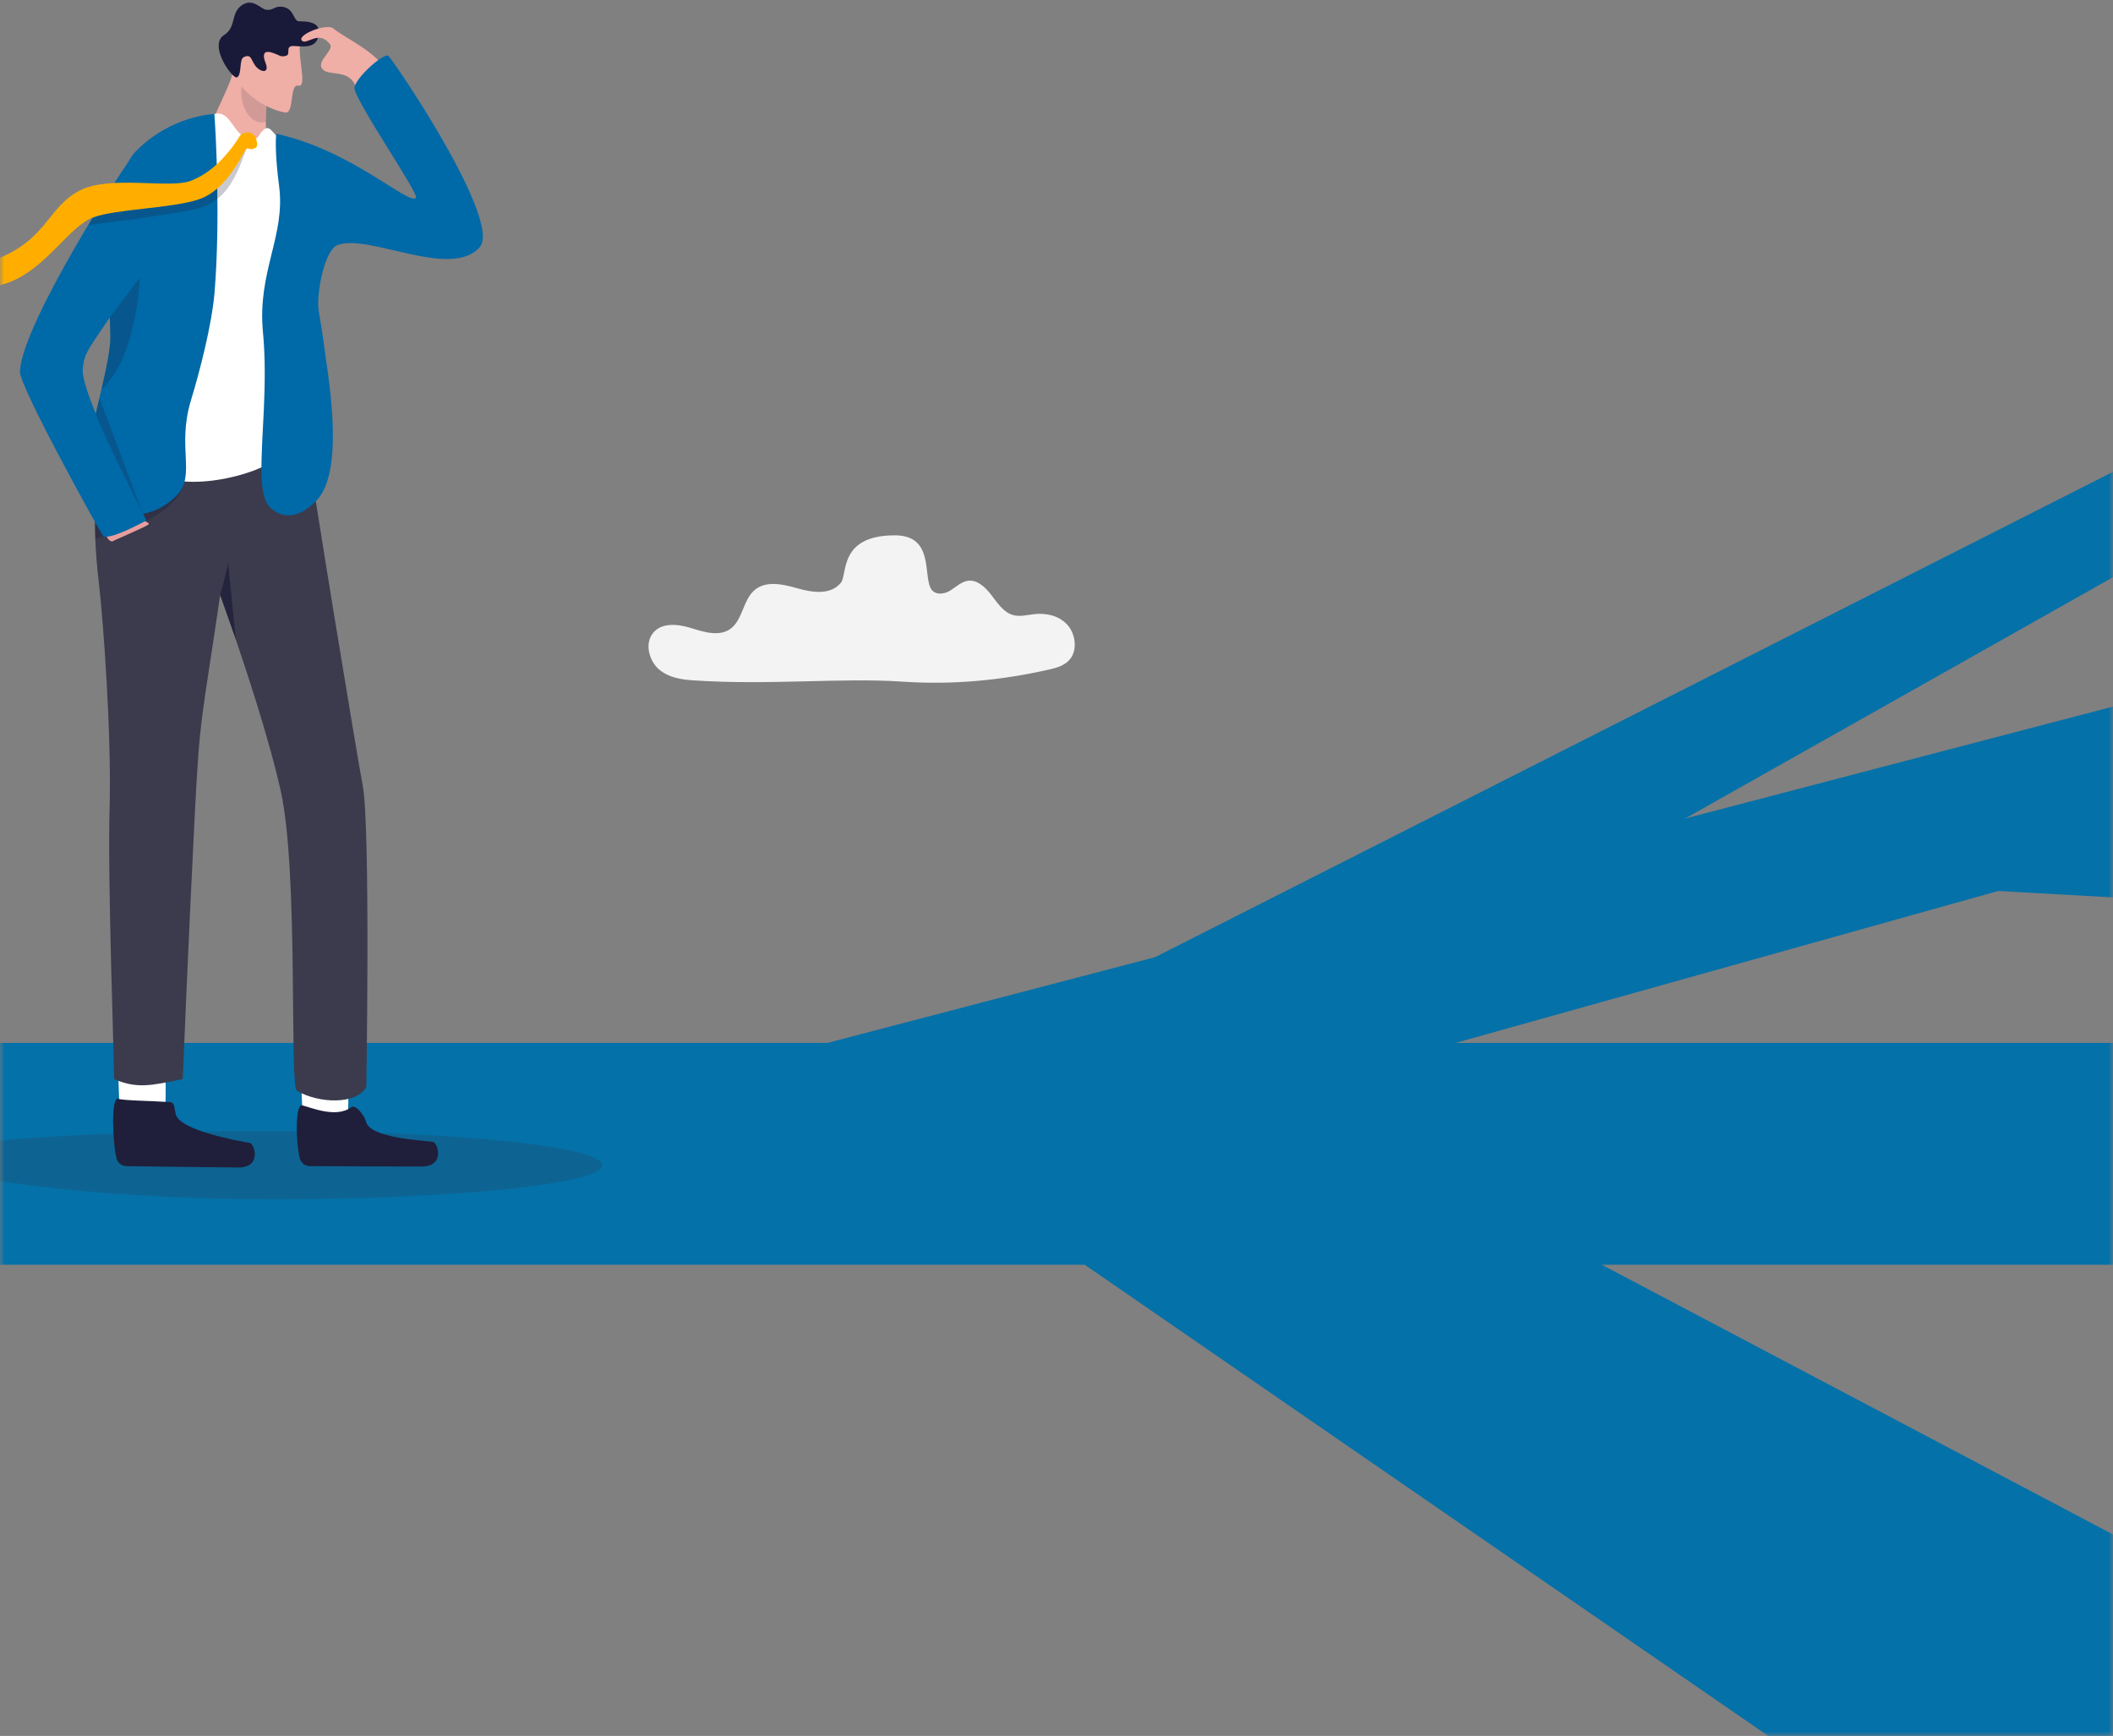
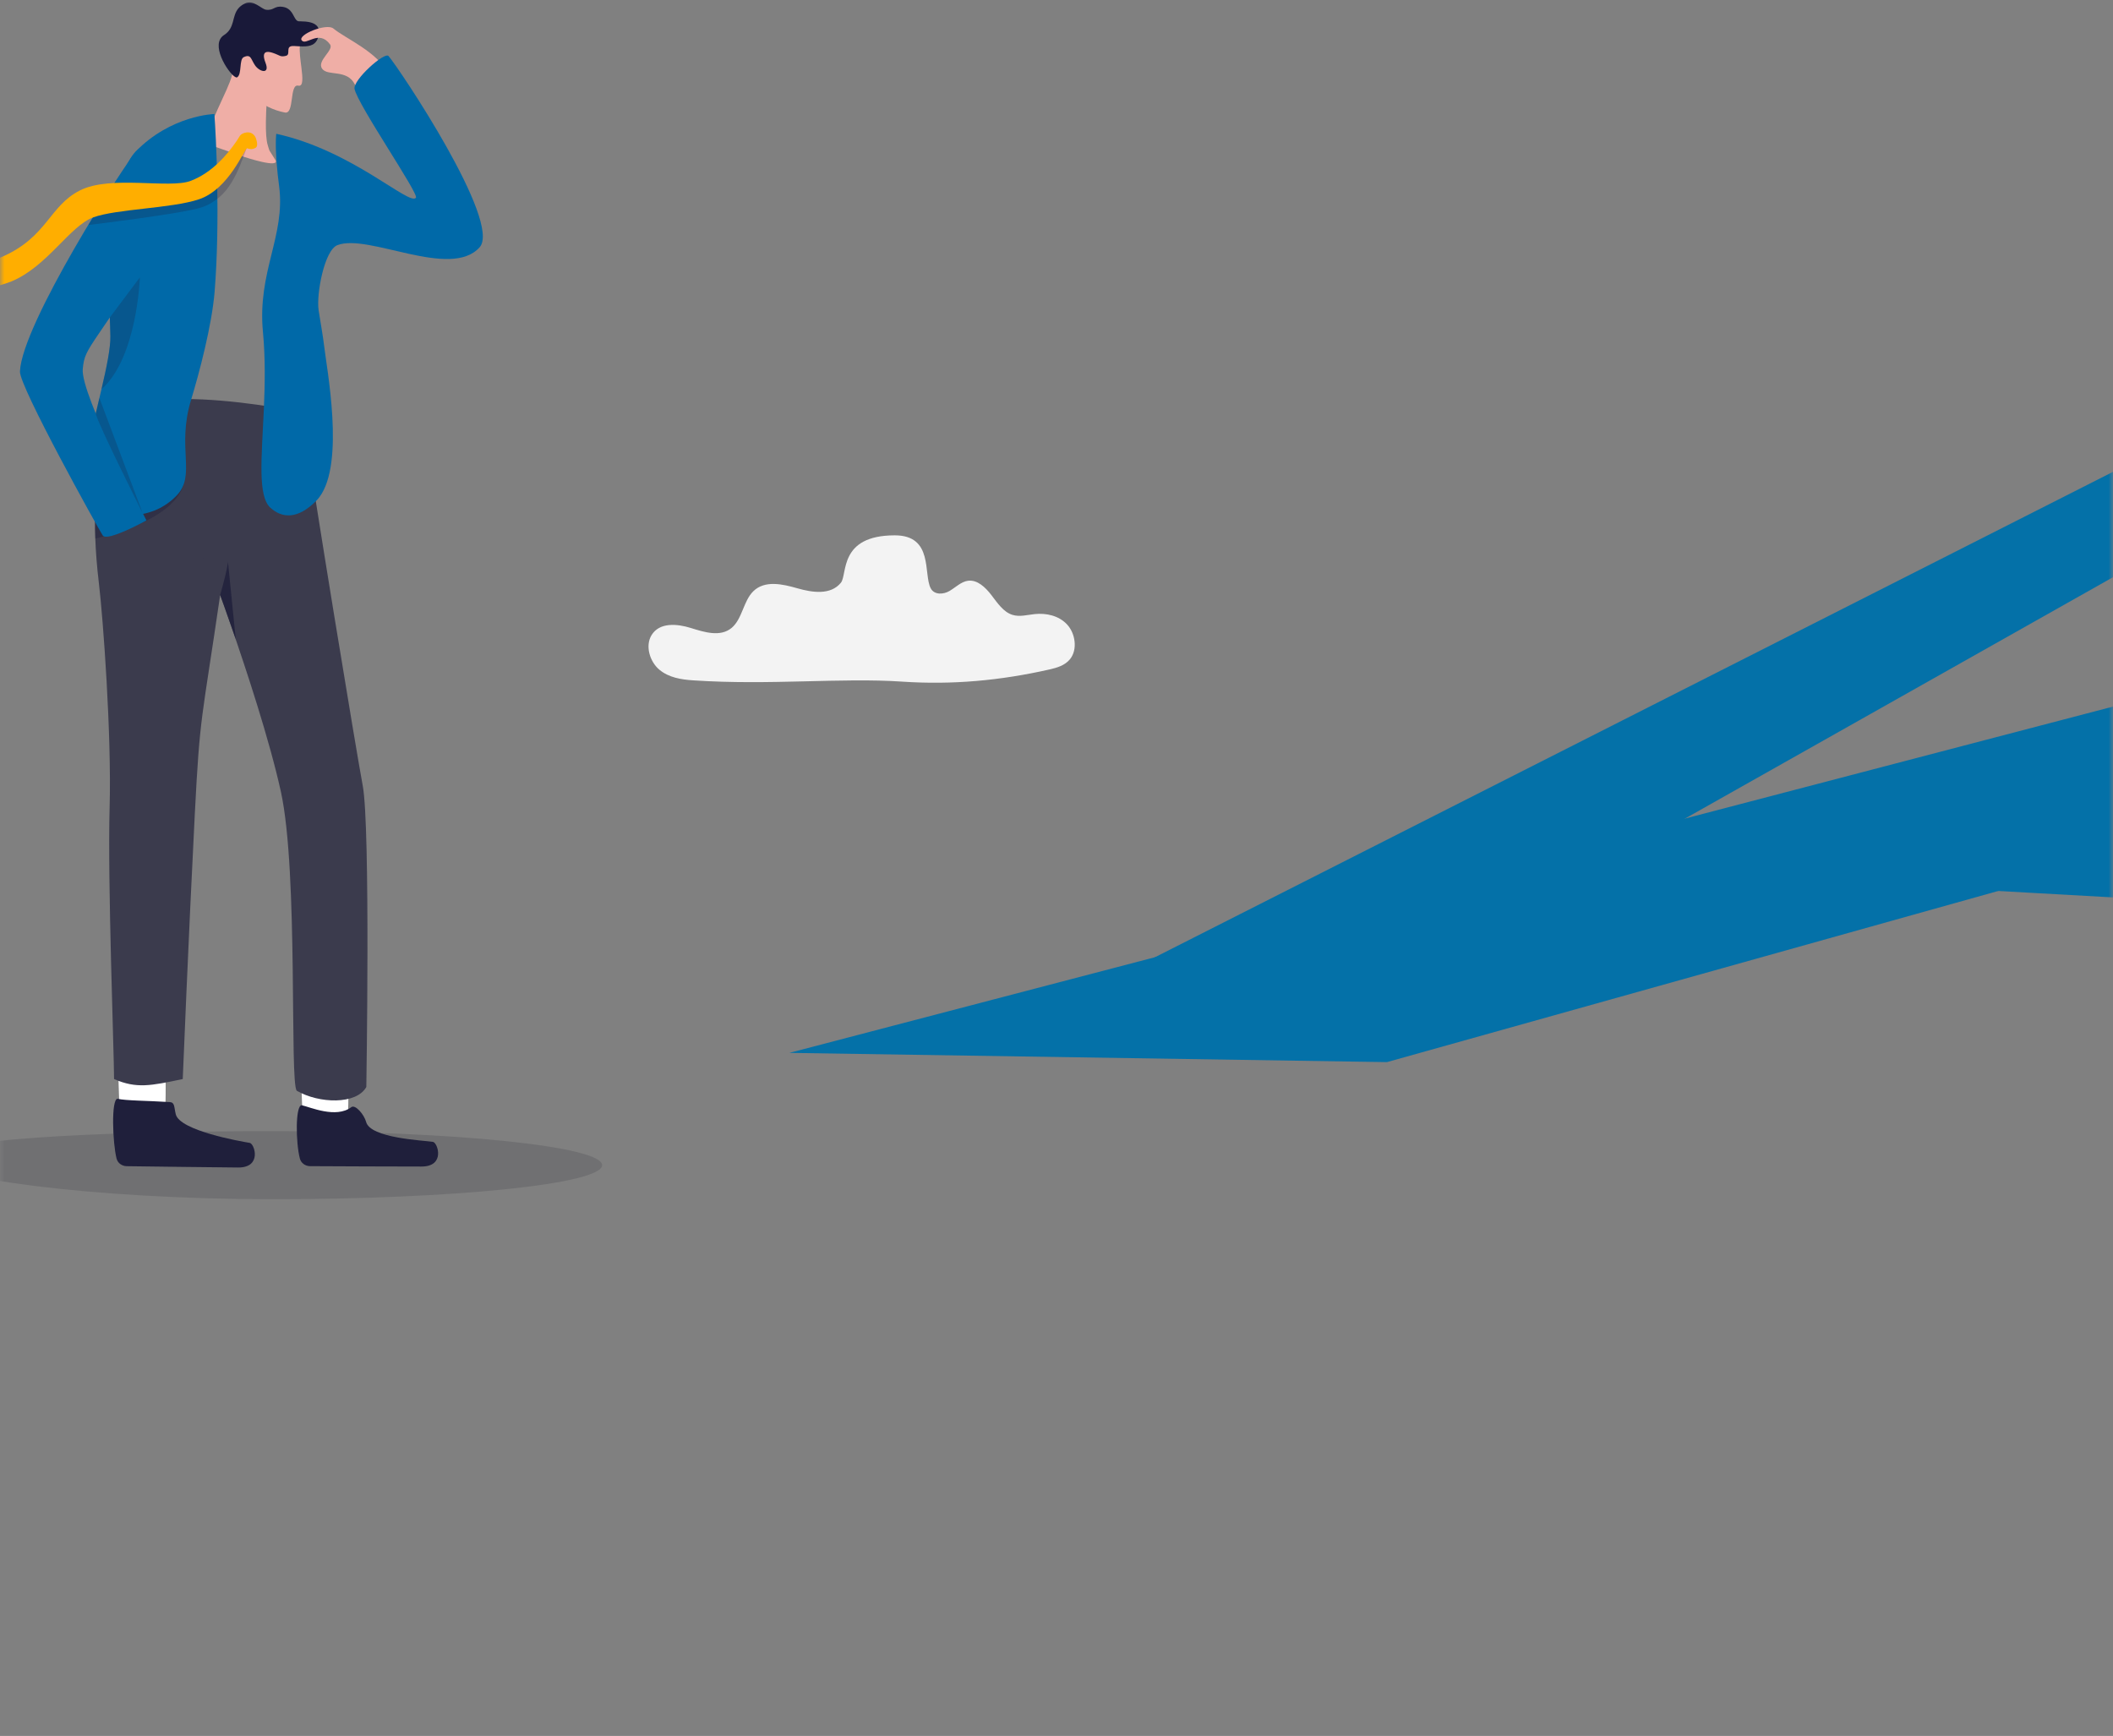
<svg xmlns="http://www.w3.org/2000/svg" width="241" height="198" viewBox="0 0 241 198" fill="none">
  <rect x="0" y="0" width="241" height="198" fill="#808080" stroke="none" />
  <mask id="mask0_503_15550" style="mask-type:alpha" maskUnits="userSpaceOnUse" x="0" y="0" width="241" height="198">
    <rect width="241" height="198" fill="#D9D9D9" />
  </mask>
  <g mask="url(#mask0_503_15550)">
-     <path d="M314.898 118.954H-120.44V144.256H314.898V118.954Z" fill="#0471A8" />
    <path opacity="0.2" d="M-7.654 132.147C-7.654 134.291 10.355 136.78 31.107 136.78C51.858 136.78 68.679 135.042 68.679 132.897C68.679 130.753 51.857 129.015 31.107 129.015C10.356 129.015 -7.654 130.001 -7.654 132.145V132.147Z" fill="#32323F" />
    <path d="M26.46 8.586C26.025 10.348 23.601 14.388 23.51 16.38L27.833 17.891C27.833 17.891 32.048 19.298 31.395 18.226C30.523 16.792 30.83 17.48 30.539 16.562C30.363 16.005 30.314 14.993 30.326 13.906C30.343 12.434 30.468 10.827 30.539 10.041C30.565 9.734 30.584 9.551 30.584 9.551L30.7 9.214L29.492 5.014C29.492 5.014 26.937 6.655 26.459 8.588L26.46 8.586Z" fill="#EFAEA6" />
-     <path opacity="0.14" d="M30.325 13.905C30.342 12.433 30.467 10.826 30.538 10.039L29.559 9.473C29.559 9.473 28.208 9.119 27.744 9.569C27.046 10.248 27.827 14.483 30.323 13.905H30.325Z" fill="#1F1F3B" />
    <path d="M27.897 3.761C27.897 3.761 27.707 4.473 27.504 5.38C27.255 6.492 26.987 7.899 27.026 8.644C27.029 8.7 27.037 8.756 27.049 8.815C27.322 10.187 29.923 12.362 32.5 12.836C33.608 13.04 32.984 9.54 34.018 9.769C34.614 9.9 34.523 8.876 34.374 7.686C34.271 6.85 34.14 5.937 34.197 5.284C34.2 5.249 34.205 5.213 34.209 5.18L27.897 3.762V3.761Z" fill="#EFAEA6" />
    <path d="M25.551 3.999C25.365 4.119 25.226 4.264 25.129 4.435C24.271 5.923 26.608 9.084 27.047 8.818C27.618 8.47 27.244 6.773 27.803 6.515C28.645 6.125 28.606 6.759 29.095 7.462C29.615 8.212 30.809 8.511 30.286 7.167C30.147 6.808 30.092 6.544 30.098 6.353C30.114 5.826 30.604 5.857 31.148 6.042C31.969 6.323 31.953 6.525 32.603 6.372C33.253 6.217 32.404 5.188 33.543 5.248C33.76 5.258 33.978 5.276 34.195 5.285C35.056 5.327 35.862 5.277 36.214 4.46C36.238 4.403 36.26 4.344 36.28 4.279C36.404 3.879 36.415 3.567 36.346 3.322C36.32 3.226 36.28 3.143 36.231 3.065C35.872 2.513 34.974 2.444 34.275 2.432C34.22 2.432 34.169 2.432 34.116 2.431C33.981 2.43 33.879 2.371 33.791 2.277C33.442 1.904 33.322 0.963 32.286 0.788C31.271 0.615 31.265 1.224 30.351 1.11C29.8 1.041 28.932 -0.074 27.95 0.39C27.624 0.543 27.391 0.723 27.215 0.923C26.401 1.848 26.843 3.181 25.547 4.001L25.551 3.999Z" fill="#191939" />
    <path d="M39.633 127.874C39.831 125.934 39.683 121.015 39.683 121.015L34.253 120.828L34.545 128.214L38.134 130.563L39.631 127.876L39.633 127.874Z" fill="white" />
    <path d="M40.07 126.28C40.528 125.935 41.547 127.148 41.758 127.964C42.24 129.83 48.297 130.067 49.376 130.237C49.933 130.324 50.831 133.067 48.059 133.055C45.662 133.044 37.984 133.039 35.362 133.011C34.814 133.006 34.334 132.652 34.202 132.147C33.731 130.344 33.673 126.116 34.405 126.058C35.391 126.276 38.325 127.598 40.072 126.28H40.07Z" fill="#1F1F3B" />
    <path d="M18.772 127.908C18.981 125.968 18.863 121.049 18.863 121.049L13.435 120.833L13.683 128.221L17.258 130.589L18.772 127.91V127.908Z" fill="white" />
    <path d="M19.368 125.702C19.952 125.739 19.846 126.279 20.048 127.096C20.513 128.966 27.407 130.179 28.484 130.356C29.04 130.448 29.913 133.198 27.141 133.164C24.743 133.133 17.067 133.063 14.445 133.014C13.897 133.004 13.42 132.646 13.293 132.141C12.838 130.334 12.668 125.375 13.4 125.322C14.384 125.549 16.709 125.533 19.368 125.702Z" fill="#1F1F3B" />
    <path d="M44.351 8.48C43.06 5.898 39.409 4.404 38.028 3.254C37.253 2.609 33.899 3.963 34.415 4.609C34.931 5.255 36.35 3.319 37.641 5.061C38.127 5.716 36.092 6.931 36.738 7.835C37.383 8.738 39.578 7.835 40.48 9.642C41.383 11.449 44.351 8.481 44.351 8.481V8.48Z" fill="#EFAEA6" />
    <path d="M11.001 63.716C11.07 64.594 11.161 65.55 11.287 66.595C11.754 70.518 12.74 83.749 12.501 92.152C12.26 100.516 13.009 120.08 13.009 123.076C15.58 124.189 17.171 123.842 20.844 123.076C20.844 123.076 21.497 106.933 22.221 92.801C22.809 81.327 22.978 82.476 25.112 67.865V67.868C25.137 67.935 25.657 69.358 26.414 71.549C28.035 76.224 30.74 84.391 32.038 90.306C34.06 99.532 33.005 123.58 33.851 124.41C36.373 125.878 40.642 126.021 41.781 123.981C41.781 123.981 42.264 94.241 41.367 89.583C40.76 86.417 35.626 55.378 34.48 47.042C34.48 47.042 11.868 42.17 11.175 49.801C11.081 50.845 11.053 51.766 11.065 52.646C11.082 53.831 11.016 54.93 10.951 56.134C10.845 58.101 10.74 60.349 11.002 63.716H11.001Z" fill="#3B3B4D" />
    <path opacity="0.46" d="M23.119 63.671C23.119 63.671 23.12 63.675 23.122 63.683C23.163 63.658 23.18 63.646 23.185 63.641C23.175 63.642 23.119 63.671 23.119 63.671Z" fill="#1F1F3B" />
    <path opacity="0.79" d="M25.111 67.865V67.868C25.137 67.935 26.131 70.699 26.888 72.89L26 64.06C26 64.06 26.031 64.588 25.111 67.867V67.865Z" fill="#1F1F3B" />
    <path opacity="0.35" d="M10.871 61.424C11.059 61.383 19.774 59.547 20.953 55.235C20.953 55.235 13.376 55.879 10.952 56.134C10.846 58.101 10.796 60.31 10.871 61.424Z" fill="#1F1F3B" />
-     <path d="M24.449 13.005C26.408 12.48 26.599 15.678 28.573 15.833C29.617 15.915 29.386 15.465 29.879 14.991C30.182 14.699 30.466 14.372 30.946 14.857C40.692 24.738 30.543 49.651 31.784 51.389C32.797 52.811 24.551 55.914 19.37 54.665C12.265 52.954 12.697 45.331 12.903 43.874C13.109 42.418 17.686 17.673 17.686 17.673C17.686 17.673 21.284 15.793 24.45 13.005H24.449Z" fill="white" />
    <path d="M29.824 53.953C29.866 55.857 30.118 57.261 30.841 57.914C32.137 59.085 33.932 59.31 36.1 57.087C36.222 56.961 36.335 56.827 36.443 56.683C39.353 52.781 37.258 42.008 36.959 39.378C36.837 38.316 36.571 36.887 36.342 35.404C36.06 33.56 36.997 28.534 38.48 27.961C42.031 26.588 51.395 31.916 54.705 28.203C57.27 25.325 45.505 7.753 44.312 6.388C43.865 5.876 40.235 9.128 40.438 10.142C40.8 11.959 47.789 22.088 47.44 22.553C46.713 23.523 40.168 17.145 31.511 15.261C31.511 15.261 31.465 15.571 31.46 16.271C31.454 16.851 31.477 17.697 31.575 18.858C31.631 19.535 31.714 20.323 31.834 21.226C32.579 26.926 29.332 30.98 29.991 37.876C30.274 40.85 30.217 43.847 30.097 46.593C29.971 49.405 29.783 51.957 29.825 53.955L29.824 53.953Z" fill="#0069A8" />
-     <path d="M16.41 59.268C16.599 59.616 17.183 59.616 16.892 59.851C16.599 60.087 13.037 61.638 13.037 61.638C13.037 61.638 12.693 62.008 12.276 61.4C11.859 60.792 11.857 60.182 11.857 60.182L16.41 59.268Z" fill="#E79E9C" />
    <path d="M10.173 57.388C13.278 59.307 17.41 59.364 20.145 56.521C22.411 54.162 20.118 51.11 21.794 45.608C22.726 42.556 24.169 37.082 24.477 33.283C25.134 25.198 24.632 15.287 24.449 13.004C24.449 13.004 19.515 13.124 15.461 17.297C13.758 19.051 12.685 24.12 12.504 27.827C12.446 29.043 12.411 30.02 12.394 30.848C12.36 32.535 12.401 33.588 12.455 34.742C12.478 35.201 12.5 35.678 12.524 36.214C12.549 36.822 12.573 37.507 12.589 38.338C12.614 39.697 12.149 41.928 11.572 44.397C10.308 49.807 8.508 56.359 10.173 57.387V57.388Z" fill="#0069A8" />
    <path d="M21.261 22.658C10.371 40.301 9.711 39.203 9.439 42.09C9.167 44.976 16.703 59.359 16.703 59.359C16.703 59.359 12.216 61.833 11.718 61.075C11.22 60.316 2.201 44.085 2.275 42.37C2.508 36.922 14.123 18.871 15.503 17.293C16.881 15.714 22.833 15.035 22.77 17.861C22.706 20.687 21.261 22.66 21.261 22.66V22.658Z" fill="#0069A8" />
    <path opacity="0.24" d="M11.573 44.398C15.665 40.785 15.952 31.638 15.952 31.638L12.525 36.215C12.55 36.823 12.574 37.508 12.59 38.34C12.615 39.698 12.15 41.93 11.573 44.398Z" fill="#1F1F3B" />
    <path opacity="0.24" d="M10.919 47.169C11.2 48.449 16.272 58.525 16.272 58.525L11.337 45.4L10.919 47.169Z" fill="#1F1F3B" />
    <path opacity="0.24" d="M28.241 16.764C28.022 16.695 27.188 20.67 25.023 22.487C24.424 22.99 23.745 23.409 22.984 23.657C20.755 24.387 10.086 25.66 10.086 25.66L11.963 22.512C11.963 22.512 20.948 21.979 22.096 21.537C22.946 21.21 23.706 20.752 24.381 20.227C25.65 19.24 26.619 18.02 27.325 16.995C27.683 16.472 27.578 15.852 28.141 15.678C28.888 15.447 28.523 16.851 28.242 16.764H28.241Z" fill="#1F1F3B" />
    <path d="M29.177 15.746C29.054 15.409 28.64 14.922 27.892 15.154C27.329 15.329 27.348 15.563 26.988 16.085C25.909 17.654 24.206 19.685 21.759 20.626C19.311 21.567 12.619 19.942 9.111 21.722C5.603 23.503 5.406 27.016 0.254 29.287C-4.898 31.559 -11.336 30.937 -12.851 31.625C-14.365 32.315 -15.231 32.906 -15.014 33.499C-14.797 34.092 -13.713 34.877 -12.468 35.004C-11.224 35.132 -1.192 33.126 1.31 32.094C5.394 30.407 7.969 25.76 10.634 24.792C13.3 23.824 19.495 23.778 22.65 22.747C26.168 21.595 27.909 16.828 28.189 16.916C28.47 17.003 28.731 17.091 29.157 16.858C29.45 16.698 29.302 16.083 29.178 15.746H29.177Z" fill="#FFAE00" />
    <path opacity="0.9" d="M102.907 77.747C108.62 78.127 114.082 77.629 119.688 76.36C120.548 76.165 121.46 75.905 122.043 75.183C122.926 74.09 122.659 72.249 121.708 71.228C120.756 70.207 119.321 69.902 117.997 70.043C117.15 70.135 116.281 70.385 115.462 70.125C114.441 69.801 113.763 68.774 113.078 67.879C112.393 66.984 111.465 66.1 110.409 66.24C109.617 66.345 108.993 67 108.289 67.41C107.585 67.821 106.562 67.864 106.158 67.109C105.294 65.492 106.508 61.06 102.056 61.06C95.631 61.06 96.68 65.522 95.907 66.468C94.734 67.903 92.648 67.586 90.95 67.101C89.252 66.615 87.229 66.154 85.918 67.437C84.783 68.549 84.665 70.589 83.458 71.607C82.171 72.689 80.346 72.111 78.786 71.625C77.228 71.139 75.219 70.961 74.315 72.438C73.556 73.675 74.122 75.475 75.2 76.381C76.279 77.289 77.701 77.51 79.056 77.6C87.858 78.187 95.848 77.275 102.907 77.745V77.747Z" fill="white" />
    <path d="M90.025 120.089L317.005 60.709L320.694 75.642L158.19 121.144L90.025 120.089Z" fill="#0471A8" />
-     <path d="M120.945 142.344L288.722 258L349.332 232.175L177.515 141.523L120.945 142.344Z" fill="#0471A8" />
    <path d="M127.709 111.219L318.235 14.682L316.128 23.466L184.981 97.428L127.709 111.219Z" fill="#0471A8" />
    <path d="M216.84 101.006L352.265 108.575L351.93 101.891L258.616 90.926L216.84 101.006Z" fill="#0471A8" />
  </g>
</svg>